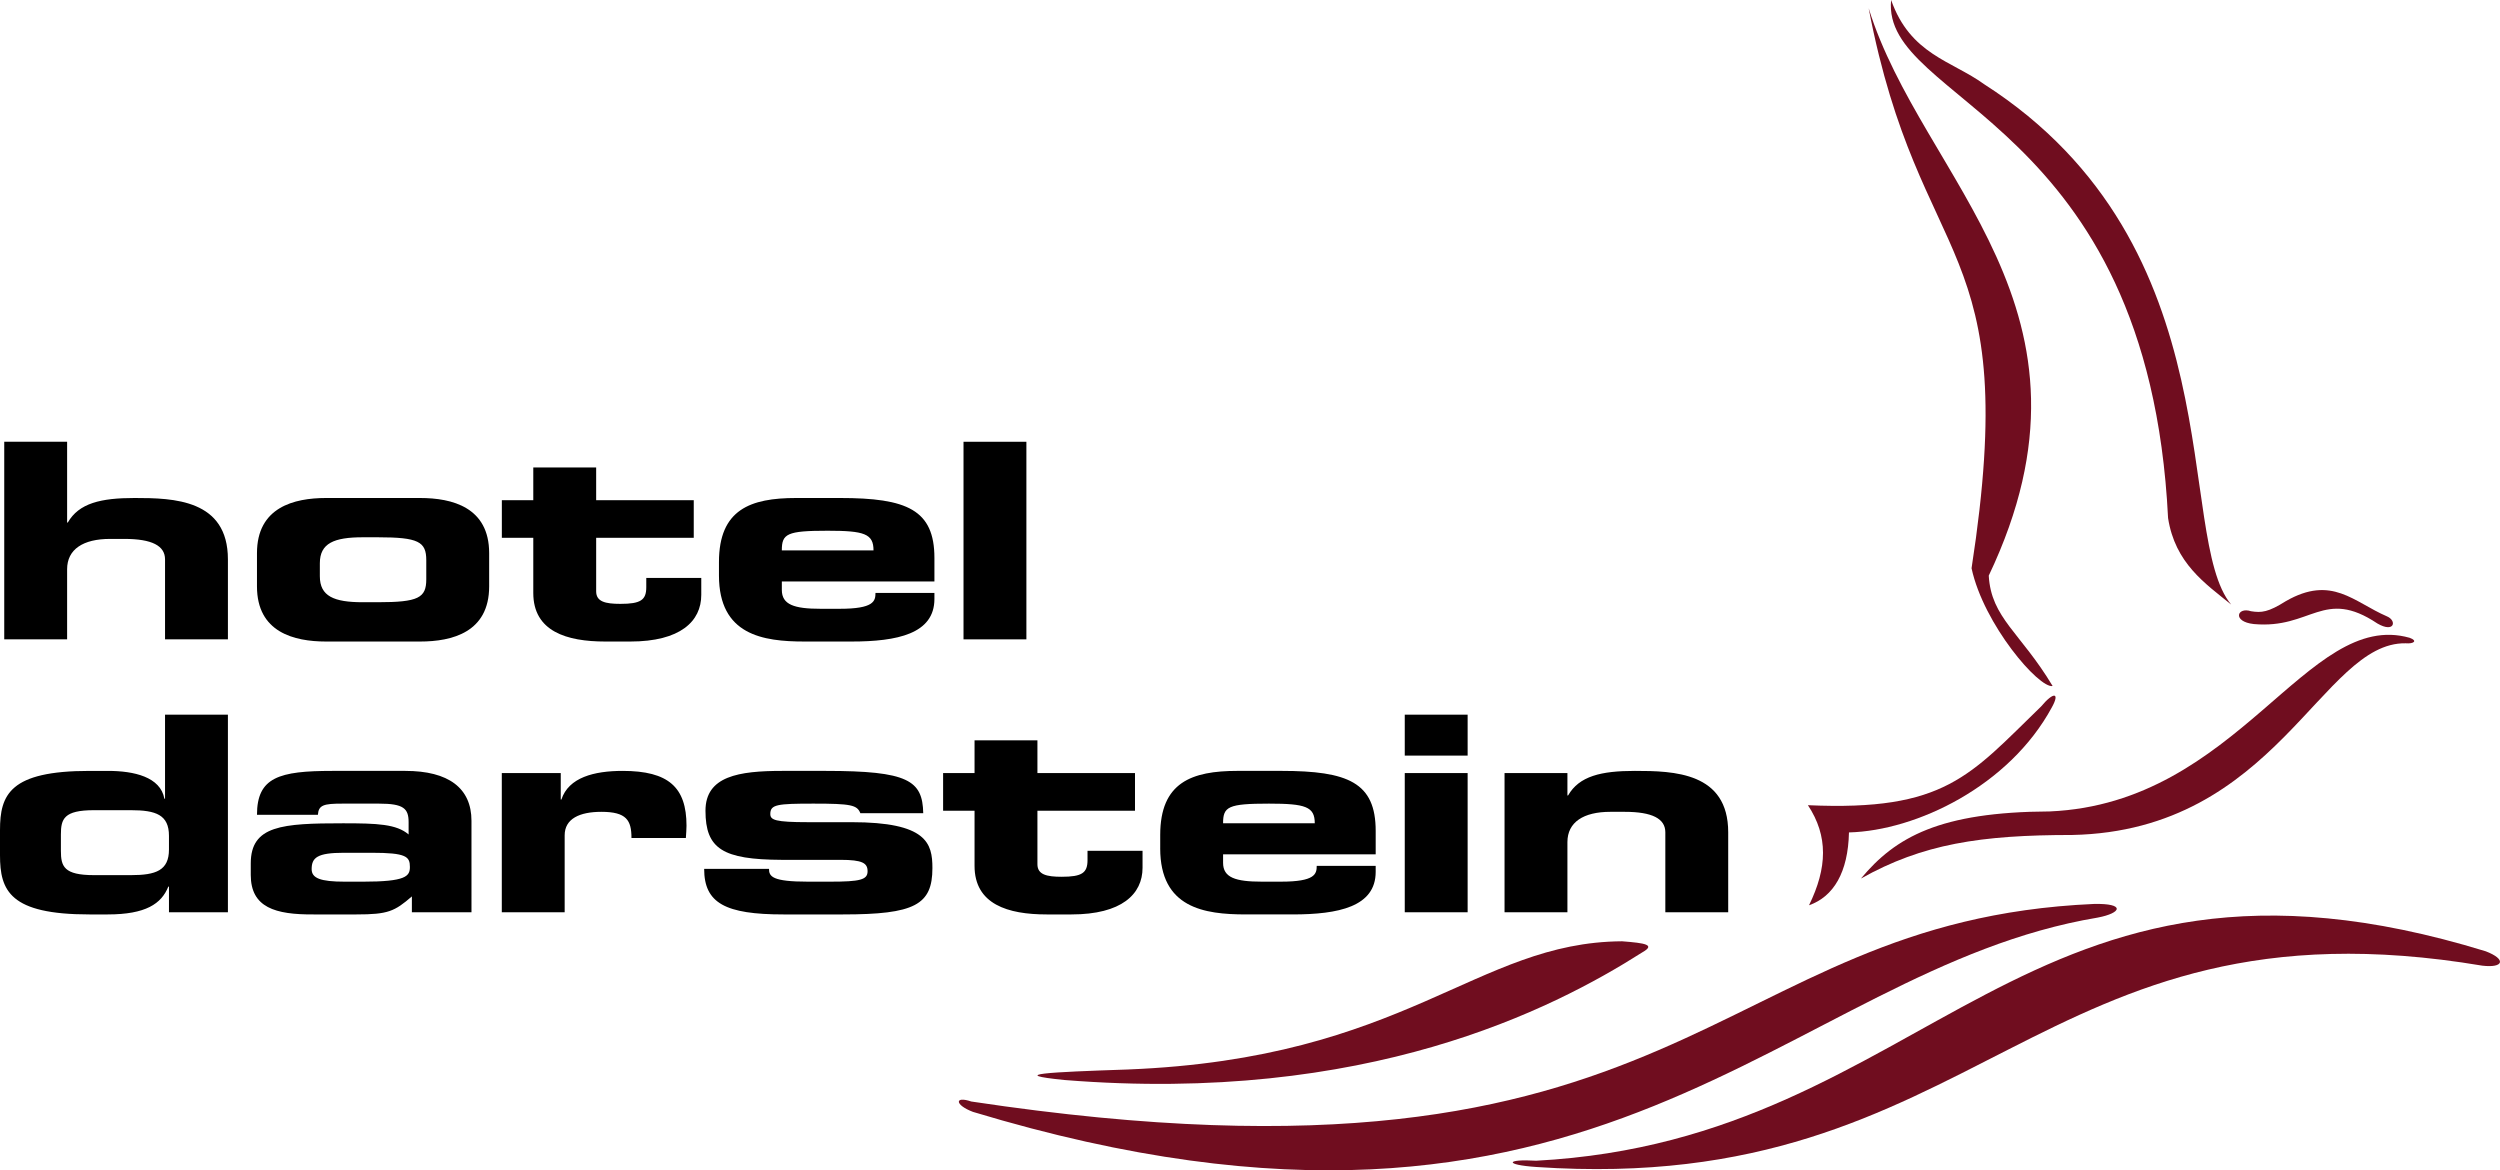
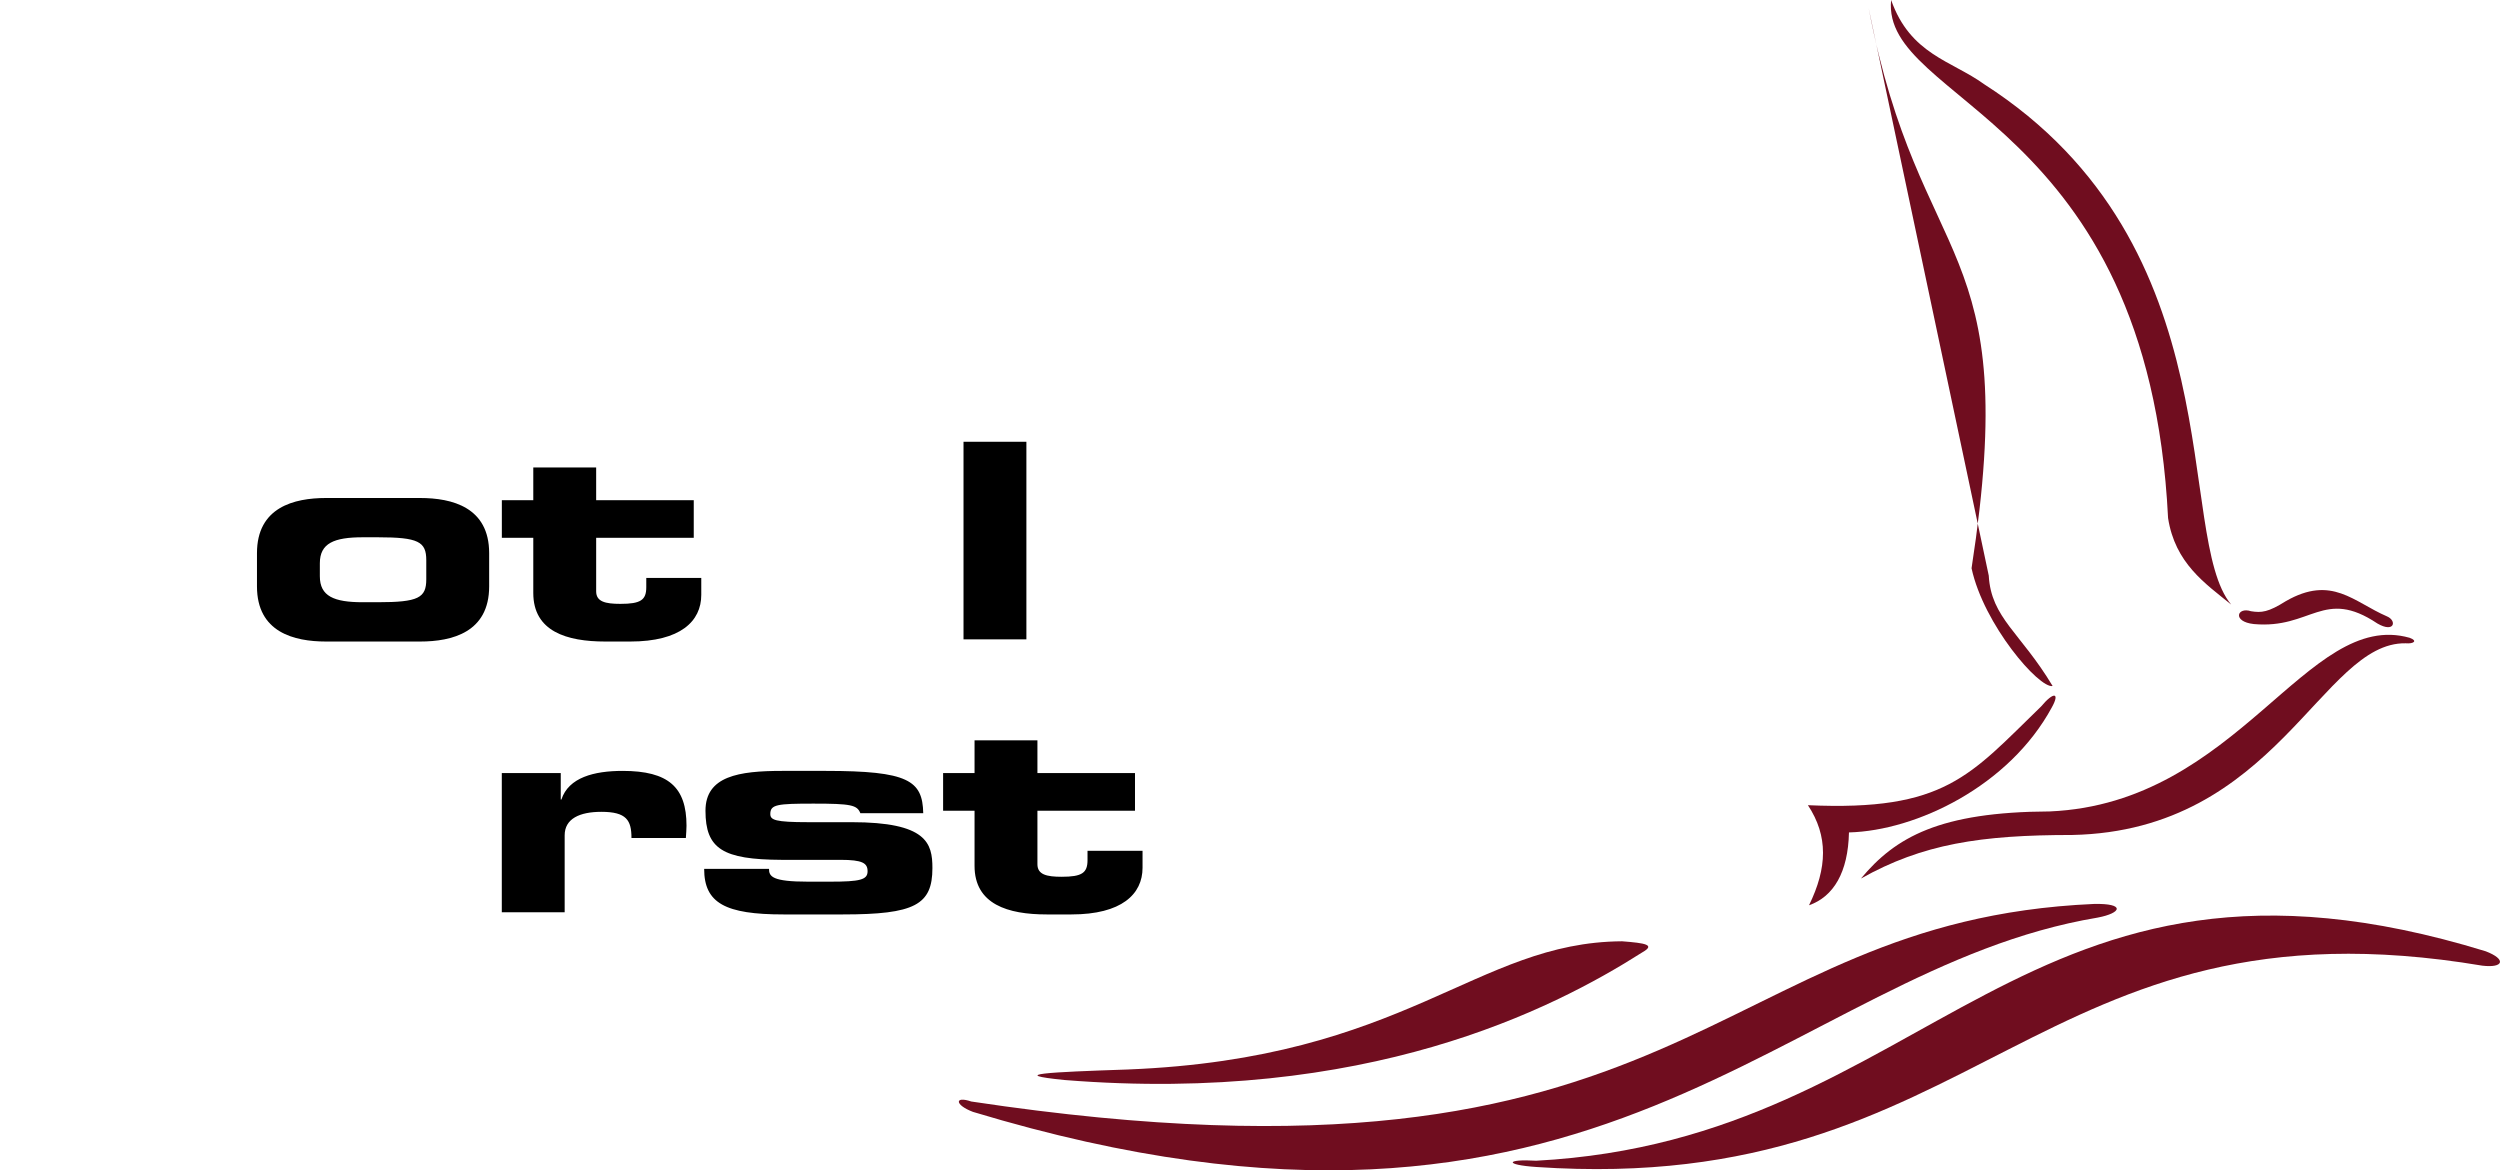
<svg xmlns="http://www.w3.org/2000/svg" xml:space="preserve" viewBox="0 0 283.465 132.698">
-   <path fill-rule="evenodd" d="M6.905 94.618c0-1.763.334-2.754 3.75-2.754h4.196c2.823 0 4.307.525 4.307 2.908v1.548c0 2.383-1.484 2.908-4.307 2.908h-4.196c-3.416 0-3.75-.991-3.75-2.756v-1.854zM0 96.969c0 4.023 1.113 6.715 10.137 6.715h2.079c4.306 0 6.089-1.207 6.868-3.155h.075v2.907h6.683v-22.4h-7.129v9.529h-.073c-.446-2.477-3.453-3.155-6.387-3.155h-2.116C1.113 87.409 0 90.099 0 94.123v2.846zm28.432 2.228c0 3.713 2.786 4.517 7.129 4.487h4.865c3.563 0 4.306-.339 6.275-2.044v1.795h6.758V93.07c0-3.713-2.599-5.661-7.5-5.661h-8.281c-6.015 0-8.54.712-8.54 4.98h6.907c.075-1.113.668-1.269 2.747-1.269h4.197c2.784 0 3.342.559 3.342 2.104v1.394c-1.374-1.177-3.528-1.268-7.427-1.268-6.907 0-10.471.245-10.471 4.547v1.3zm10.657.773c-2.784 0-3.752-.401-3.752-1.422 0-1.3.632-1.855 3.64-1.855h3.155c3.938 0 4.345.431 4.345 1.607 0 1.055-.444 1.671-5.346 1.671h-2.042z" clip-rule="evenodd" />
  <path d="M56.896 103.435h7.129V94.71c0-1.886 1.708-2.66 4.16-2.66 2.859 0 3.415.959 3.415 2.971h6.167c.035-.559.073-.991.073-1.394 0-4.363-2.04-6.218-7.241-6.218-3.232 0-6.127.742-6.944 3.247h-.073v-3.001h-6.685v15.78zm22.946-4.918c0 3.897 2.415 5.167 8.986 5.167h6.758c8.132 0 10.137-1.083 10.137-5.259 0-2.818-.632-5.201-9.171-5.201h-4.94c-3.713 0-4.27-.245-4.27-.927 0-1.083.781-1.177 4.902-1.177 4.27 0 4.94.156 5.309 1.085h7.129c-.075-3.713-1.706-4.796-11.028-4.796h-4.975c-4.901 0-8.688.588-8.688 4.517 0 4.331 1.969 5.536 8.615 5.568h6.683c2.525 0 3.082.373 3.082 1.3 0 .961-.854 1.175-4.233 1.175h-2.527c-4.047 0-4.418-.586-4.418-1.453h-7.351zm30.658-.341c0 4.364 3.785 5.508 8.168 5.508h2.823c5.678 0 8.057-2.29 8.057-5.291v-1.921h-6.239v1.055c0 1.454-.632 1.887-2.933 1.887-1.708 0-2.747-.247-2.747-1.422v-6.067h11.063v-4.269h-11.063v-3.713H110.5v3.713h-3.565v4.269h3.565v6.251z" />
-   <path fill-rule="evenodd" d="M131.551 96.196c0 6.745 4.975 7.487 9.691 7.487h5.346c5.162 0 9.395-.868 9.395-4.826v-.682h-6.685c0 .927-.185 1.793-4.046 1.793h-2.189c-2.972 0-4.382-.462-4.382-2.133v-.962h17.303v-2.658c0-5.478-3.12-6.807-10.694-6.807h-4.975c-5.199 0-8.762 1.3-8.762 7.269v1.519zm7.129-2.846c0-1.887.557-2.23 5.199-2.23 4.157 0 5.197.343 5.197 2.23H138.68zm27.729-5.694h-7.129v15.781h7.129V87.656zm0-6.621h-7.129v4.641h7.129v-4.641z" clip-rule="evenodd" />
-   <path d="M170.594 103.435h7.129v-7.949c0-2.262 1.818-3.436 4.863-3.436h1.635c3.118 0 4.604.774 4.604 2.321v9.064h7.129v-9.064c0-6.809-6.163-6.962-10.582-6.962-3.828 0-6.312.588-7.573 2.784h-.076v-2.537h-7.129v15.779zM.481 72.494H7.61v-7.953c0-2.259 1.82-3.436 4.865-3.436h1.634c3.12 0 4.604.774 4.604 2.321v9.068h7.129v-9.068c0-6.806-6.163-6.96-10.581-6.96-3.825 0-6.314.586-7.575 2.784H7.61v-9.16H.481v22.404z" />
  <path fill-rule="evenodd" d="M29.137 66.491c0 5.199 4.196 6.25 7.836 6.25H47.63c3.638 0 7.834-1.051 7.834-6.25v-3.775c0-5.199-4.196-6.25-7.834-6.25H36.973c-3.64 0-7.836 1.051-7.836 6.25v3.775zm7.129-2.631c0-2.259 1.598-2.94 4.865-2.94h1.708c4.604 0 5.495.497 5.495 2.599v2.166c0 2.104-.891 2.599-5.495 2.599h-1.708c-3.267 0-4.865-.68-4.865-2.939V63.86z" clip-rule="evenodd" />
  <path d="M60.467 67.233c0 4.363 3.787 5.508 8.168 5.508h2.823c5.682 0 8.056-2.291 8.056-5.291v-1.919h-6.236v1.053c0 1.454-.632 1.886-2.933 1.886-1.71 0-2.749-.245-2.749-1.421v-6.067h11.065v-4.268H67.596v-3.713h-7.129v3.713h-3.565v4.268h3.565v6.251z" />
-   <path fill-rule="evenodd" d="M81.52 65.252c0 6.747 4.975 7.489 9.689 7.489h5.346c5.161 0 9.395-.867 9.395-4.828v-.68h-6.683c0 .929-.185 1.795-4.047 1.795h-2.191c-2.971 0-4.38-.465-4.38-2.136v-.959h17.301v-2.661c0-5.476-3.118-6.806-10.694-6.806h-4.977c-5.195 0-8.759 1.298-8.759 7.271v1.515zm7.128-2.846c0-1.887.556-2.228 5.197-2.228 4.158 0 5.199.341 5.199 2.228H88.648z" clip-rule="evenodd" />
  <path d="M109.249 50.09h7.129v22.404h-7.129z" />
-   <path fill="#700d1f" d="M211.88.936c5.817 30.268 17.505 25.746 11.667 63.496 1.381 6.399 7.665 13.658 9.192 13.352-3.636-6.065-6.973-7.715-7.241-12.516C239.884 35.021 217.94 20.49 211.88.936" />
+   <path fill="#700d1f" d="M211.88.936c5.817 30.268 17.505 25.746 11.667 63.496 1.381 6.399 7.665 13.658 9.192 13.352-3.636-6.065-6.973-7.715-7.241-12.516" />
  <path fill="#700d1f" d="M214.426 0c-1.154 11.642 29.155 13.375 31.402 58.736.799 5.128 4.183 7.399 7.156 9.812-6.458-7.717.673-40.609-28.017-59.004-3.7-2.673-8.363-3.363-10.541-9.544m44.771 68.153c-2.017 1.273-2.784 1.341-3.963 1.152-1.586-.522-2.159 1.19.323 1.454 6.509.591 7.898-4.149 14.006-.064 1.942 1.127 2.235-.325 1.088-.806-3.787-1.633-6.257-4.715-11.454-1.736" />
  <path fill="#700d1f" d="M273.225 72.319c.95.344.447.701-.462.621-9.529-.155-14.629 21.262-37.812 21.735-10.353 0-16.953 1.007-23.947 4.94 3.91-4.696 8.921-7.552 21.424-7.61 21.419-.935 29.137-22.998 40.797-19.686" />
  <path fill="#700d1f" d="M231.427 80.11c1.453-1.735 2.156-1.58 1.222.098-4.828 8.921-15.367 13.979-23.002 14.178-.098 4.522-1.742 7.276-4.53 8.26 2.077-4.244 2.195-7.839-.124-11.348 15.575.708 18.364-3.376 26.434-11.188m50.421 27.754c2.361.902 2.051 1.916-.382 1.63-50.815-8.53-56.738 26.264-107.278 22.826-3.649-.247-3.445-.921-.009-.71 45.048-2.386 54.927-39.963 107.669-23.746" />
  <path fill="#700d1f" d="M237.407 102.496c3.611-.087 3.18 1.032.431 1.548-35.675 5.98-56.005 43.64-127.519 22.028-2.099-.797-2.099-1.831-.195-1.177 82.121 12.376 83.276-20.433 127.283-22.399" />
  <path fill="#700d1f" d="M127.865 121.266c-8.961.302-13.734.531-7.184 1.191 34.222 2.747 55.273-7.946 65.533-14.473 1.525-.863.346-1.049-2.292-1.255-16.63.105-24.377 13.28-56.057 14.537" />
</svg>